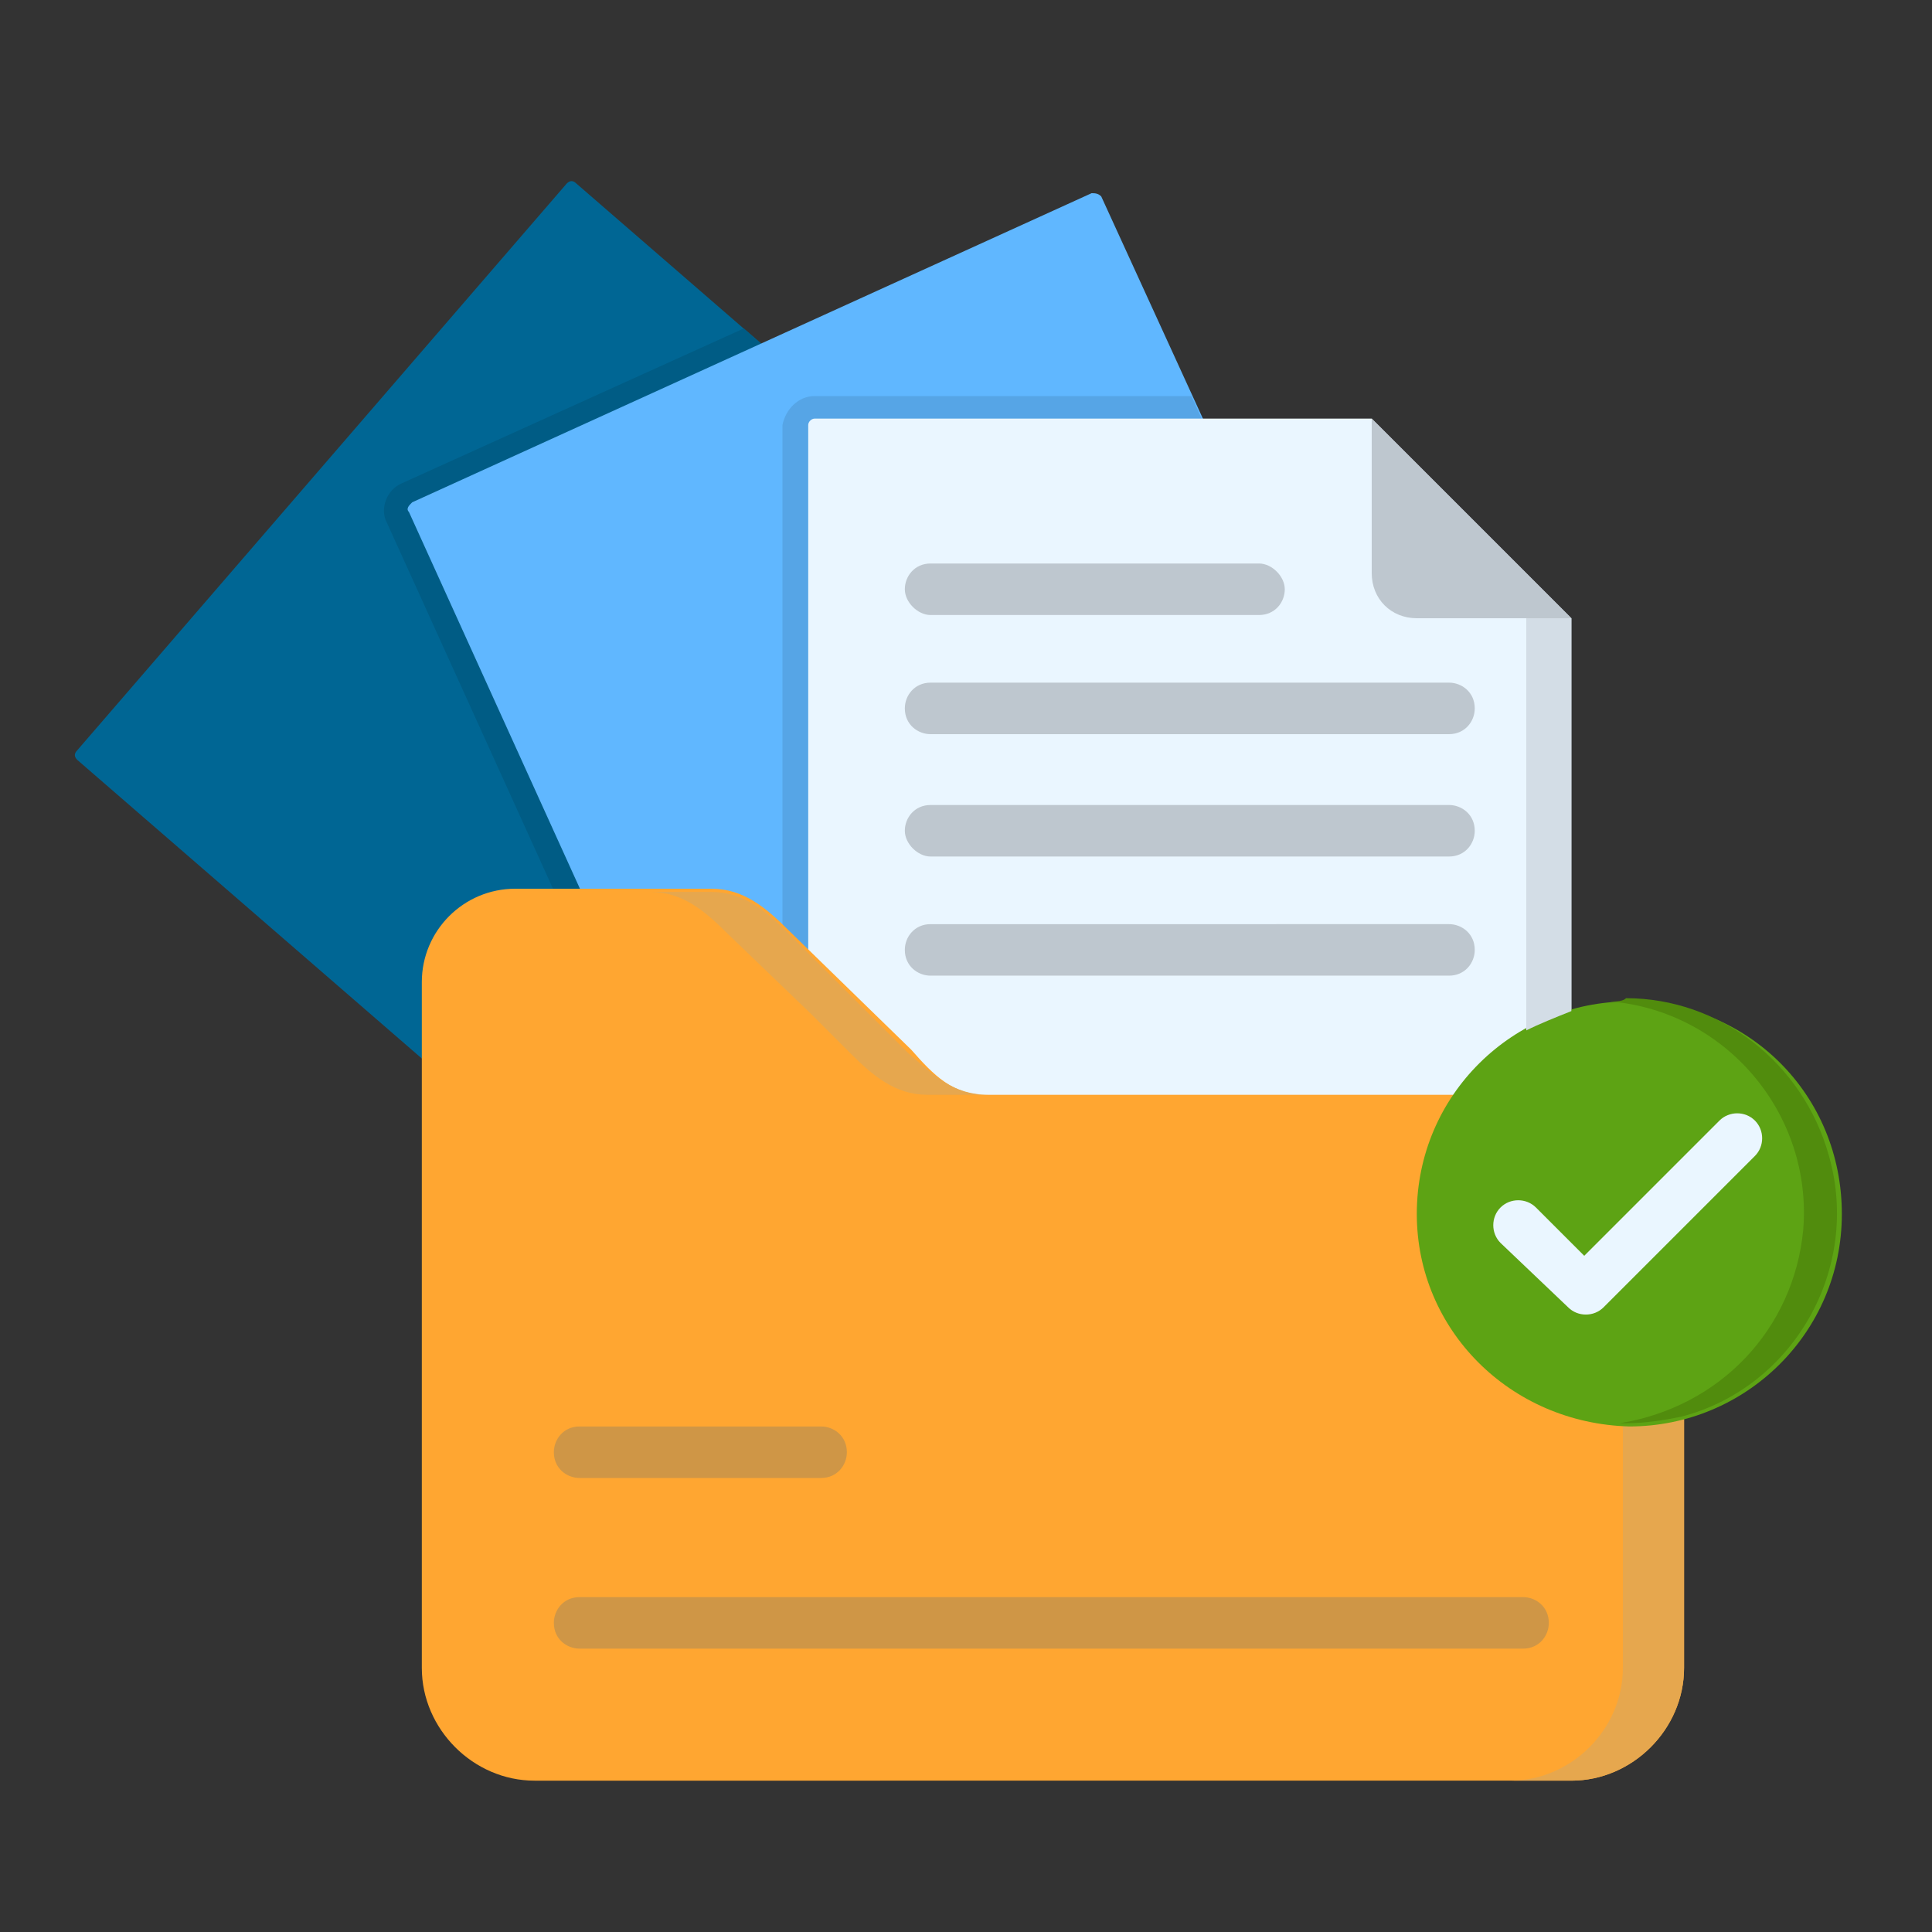
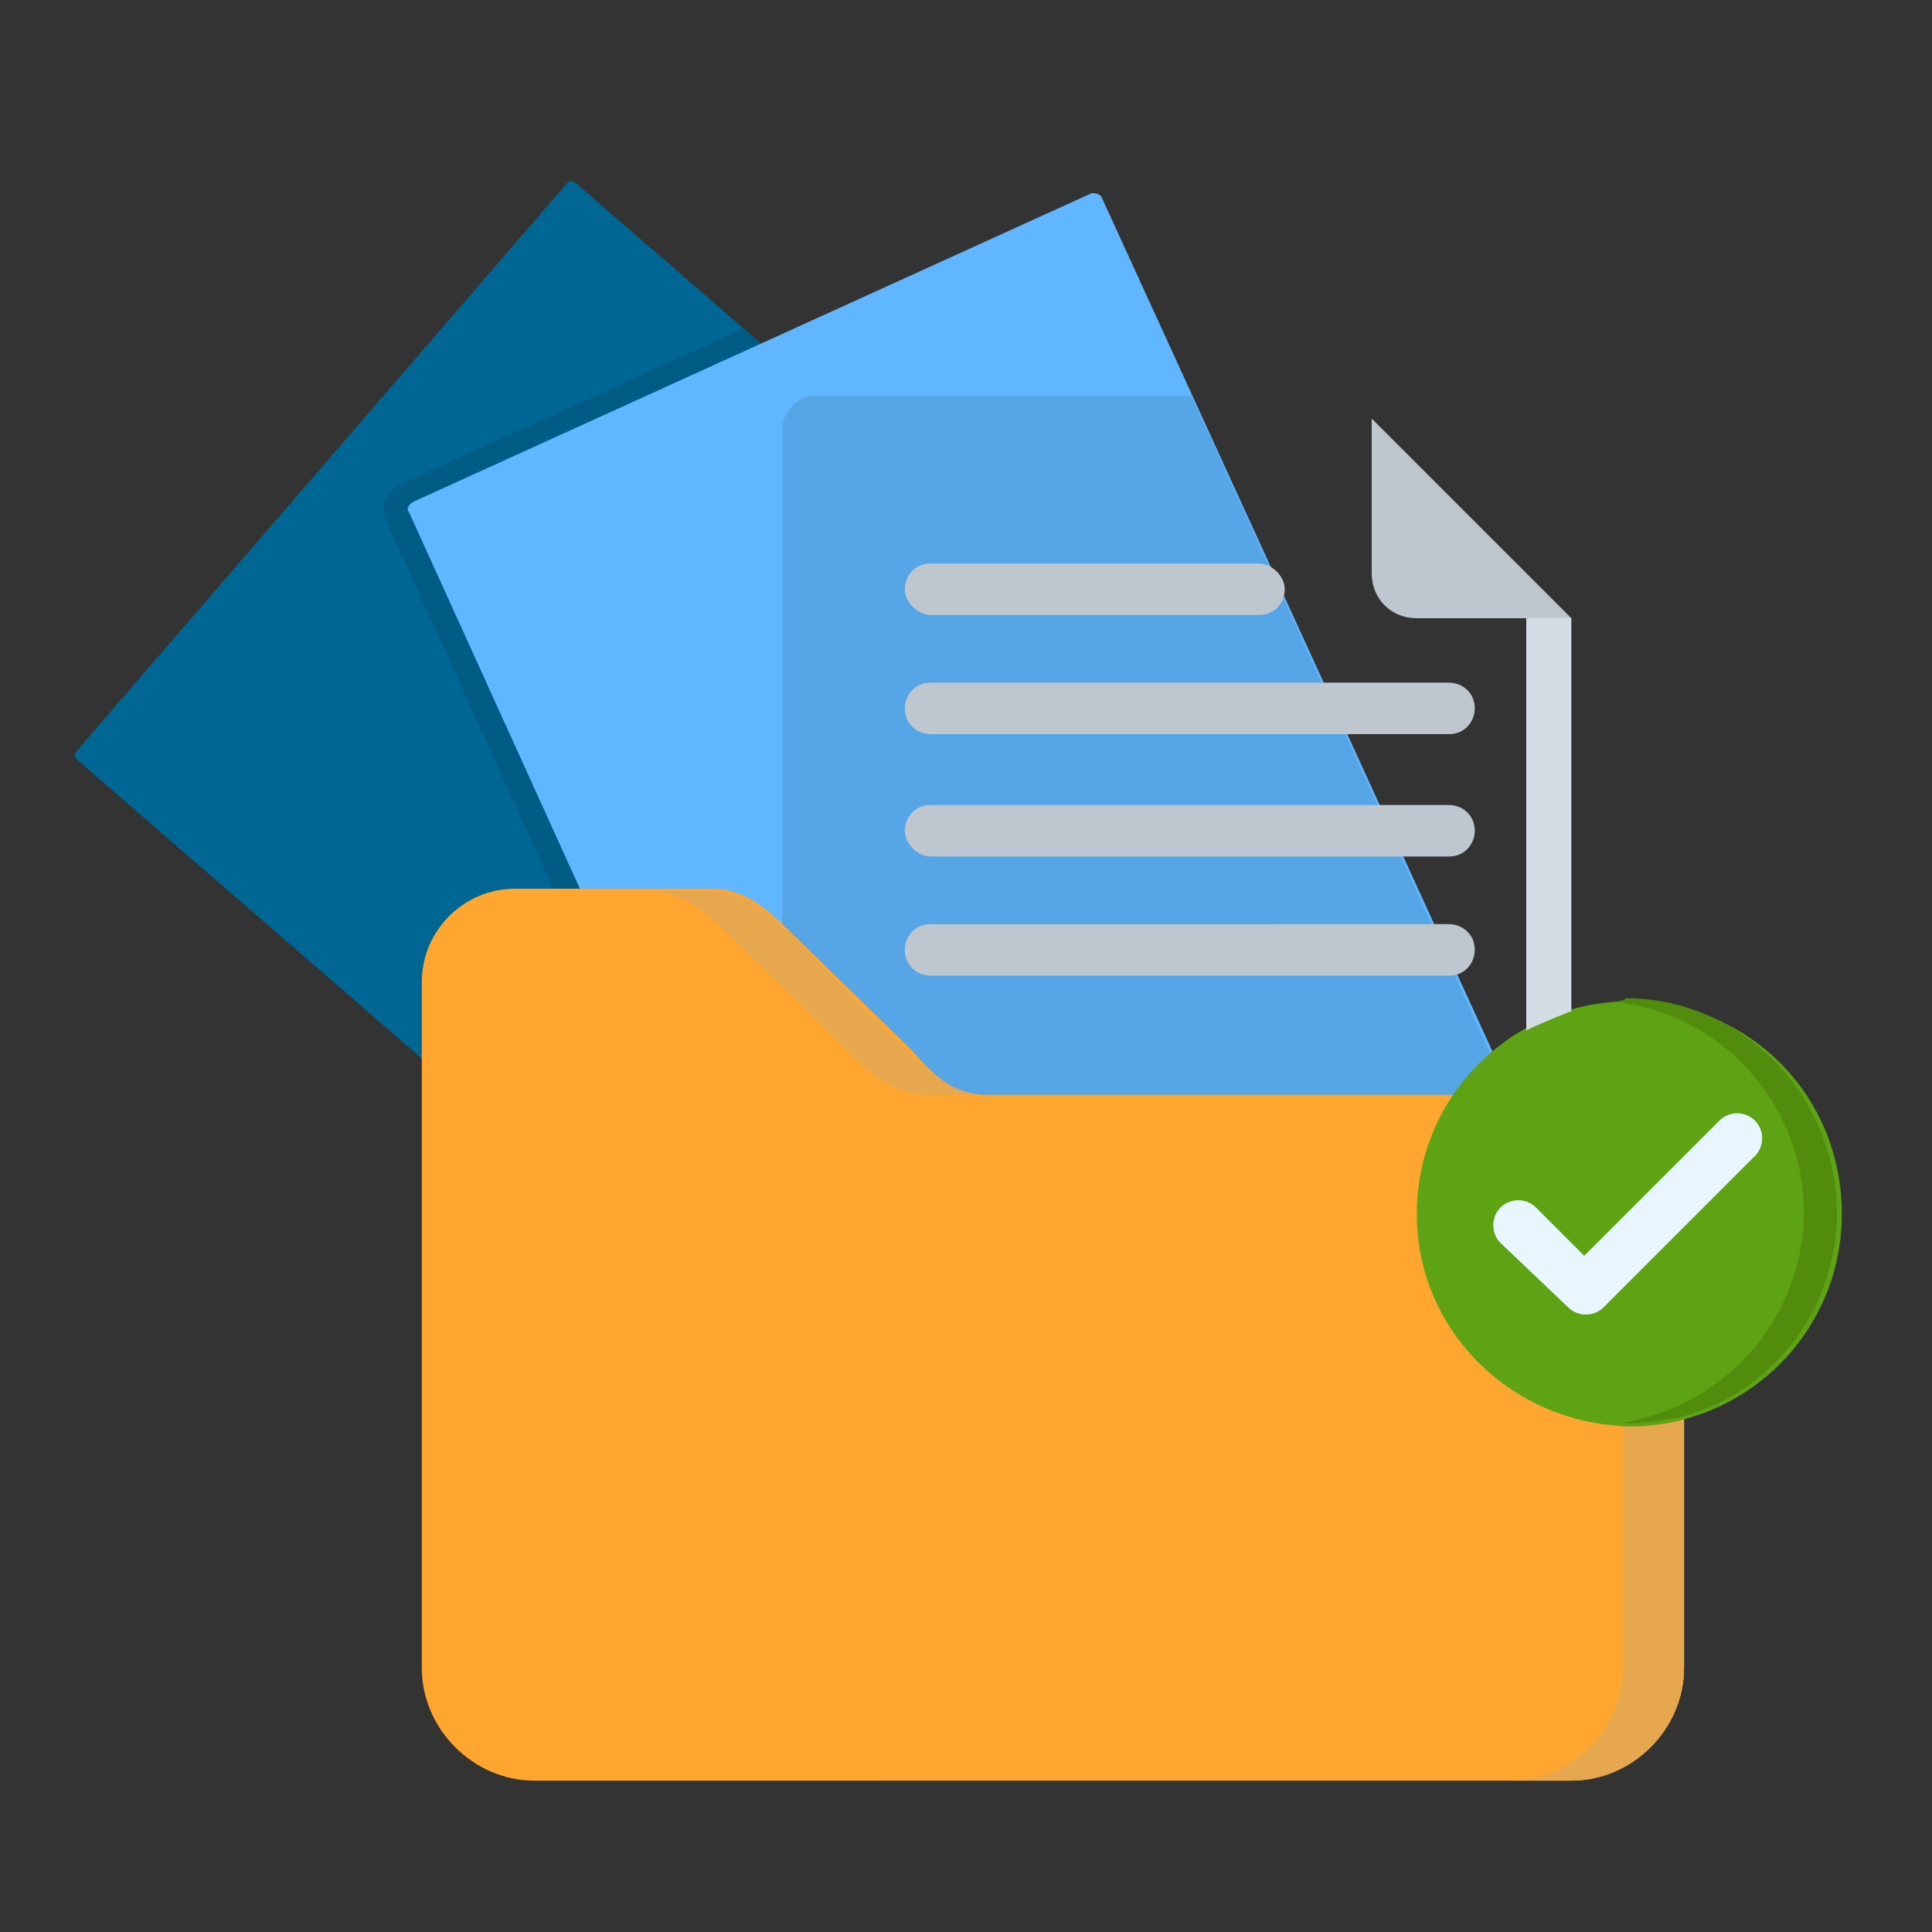
<svg xmlns="http://www.w3.org/2000/svg" version="1.1" id="Layer_1" x="0px" y="0px" width="60px" height="60px" viewBox="0 0 60 60" style="enable-background:new 0 0 60 60;" xml:space="preserve">
  <rect x="0" y="0" width="60" height="60" fill="#333333" stroke="none" />
  <style type="text/css">
	.st0{fill-rule:evenodd;clip-rule:evenodd;fill:#006694;}
	.st1{fill-rule:evenodd;clip-rule:evenodd;fill:#005C85;}
	.st2{fill-rule:evenodd;clip-rule:evenodd;fill:#60B7FF;}
	.st3{fill-rule:evenodd;clip-rule:evenodd;fill:#56A5E6;}
	.st4{fill-rule:evenodd;clip-rule:evenodd;fill:#EAF6FF;}
	.st5{fill-rule:evenodd;clip-rule:evenodd;fill:#BEC7CF;}
	.st6{fill-rule:evenodd;clip-rule:evenodd;fill:#FFA631;}
	.st7{fill:#BEC7CF;}
	.st8{fill:#CF9646;}
	.st9{fill-rule:evenodd;clip-rule:evenodd;fill:#E6A74E;}
	.st10{fill-rule:evenodd;clip-rule:evenodd;fill:#5DA314;}
	.st11{fill:#EAF6FF;}
	.st12{fill-rule:evenodd;clip-rule:evenodd;fill:#518C0D;}
	.st13{fill-rule:evenodd;clip-rule:evenodd;fill:#D3DDE6;}
</style>
  <g>
    <g>
      <path class="st0" d="M2.4,23.3L17.6,5.7c0.1-0.1,0.2-0.1,0.3,0l22.5,19.5c0.1,0.1,0.1,0.2,0,0.3L25.2,43.1c-0.1,0.1-0.2,0.1-0.3,0    L2.4,23.6C2.3,23.5,2.3,23.4,2.4,23.3C2.4,23.3,2.4,23.3,2.4,23.3L2.4,23.3z" />
      <path class="st1" d="M12.5,15l10.6-4.8l17.3,15c0.1,0.1,0.1,0.2,0,0.3L25.2,43.1c-0.1,0.1-0.2,0.1-0.3,0l-1.1-0.9L12,16.2    C11.8,15.8,12,15.2,12.5,15L12.5,15z" />
      <path class="st2" d="M12.8,15.6L33.9,6c0.1,0,0.2,0,0.3,0.1l12.4,27.1c0.1,0.1,0,0.2-0.1,0.3c0,0,0,0,0,0l-21.2,9.6    c-0.1,0-0.2,0-0.3-0.1L12.7,15.9C12.6,15.8,12.7,15.7,12.8,15.6L12.8,15.6z" />
      <path class="st3" d="M25.3,12.3H37l9.5,20.9c0.1,0.1,0,0.2-0.1,0.3c0,0,0,0,0,0l-21.2,9.6c-0.1,0-0.2,0-0.3-0.1l-0.6-1.3V13.2    C24.4,12.7,24.8,12.3,25.3,12.3C25.3,12.3,25.3,12.3,25.3,12.3z" />
-       <path class="st4" d="M25.3,13h17.3l6.2,6.2V43c0,0.1-0.1,0.2-0.2,0.2H25.3c-0.1,0-0.2-0.1-0.2-0.2c0,0,0,0,0,0V13.2    C25.1,13.1,25.2,13,25.3,13C25.3,13,25.3,13,25.3,13z" />
      <path class="st5" d="M42.6,13v4.8c0,0.8,0.6,1.4,1.4,1.4h4.8L42.6,13z" />
      <path class="st6" d="M30.6,34h18.2c1.9,0,3.5,1.6,3.5,3.5v14.3c0,1.9-1.6,3.5-3.5,3.5H16.6c-1.9,0-3.5-1.6-3.5-3.5V30.5    c0-1.6,1.3-2.9,2.9-2.9h6.1c1,0,1.7,0.6,2.4,1.3l3.8,3.7C29,33.4,29.6,34,30.6,34z" />
    </g>
    <path class="st7" d="M28.9,19.1c-0.4,0-0.8-0.4-0.8-0.8c0-0.4,0.3-0.8,0.8-0.8h10.2c0.4,0,0.8,0.4,0.8,0.8c0,0.4-0.3,0.8-0.8,0.8   H28.9z M28.9,30.3c-0.4,0-0.8-0.3-0.8-0.8c0-0.4,0.3-0.8,0.8-0.8c0,0,0,0,0,0H45c0.4,0,0.8,0.3,0.8,0.8c0,0.4-0.3,0.8-0.8,0.8   c0,0,0,0,0,0H28.9z M28.9,26.6c-0.4,0-0.8-0.4-0.8-0.8c0-0.4,0.3-0.8,0.8-0.8H45c0.4,0,0.8,0.3,0.8,0.8c0,0.4-0.3,0.8-0.8,0.8   c0,0,0,0,0,0H28.9z M28.9,22.8c-0.4,0-0.8-0.3-0.8-0.8c0-0.4,0.3-0.8,0.8-0.8c0,0,0,0,0,0H45c0.4,0,0.8,0.3,0.8,0.8   c0,0.4-0.3,0.8-0.8,0.8c0,0,0,0,0,0H28.9z" />
-     <path class="st8" d="M18,45.9c-0.4,0-0.8-0.3-0.8-0.8c0-0.4,0.3-0.8,0.8-0.8h7.5c0.4,0,0.8,0.3,0.8,0.8c0,0.4-0.3,0.8-0.8,0.8H18z    M18,51.2c-0.4,0-0.8-0.3-0.8-0.8c0-0.4,0.3-0.8,0.8-0.8h29.3c0.4,0,0.8,0.3,0.8,0.8c0,0.4-0.3,0.8-0.8,0.8H18z" />
-     <path class="st9" d="M48.8,34.6c1,0.6,1.6,1.7,1.6,2.9v14.3c0,1.9-1.6,3.5-3.5,3.5h1.9c1.9,0,3.5-1.6,3.5-3.5V37.5   c0-0.5-0.1-0.9-0.3-1.3c-0.5-1.3-1.8-2.1-3.2-2.1h-1.9C47.6,34,48.2,34.2,48.8,34.6L48.8,34.6z M28.2,32.7l-3.1-3.1L24.5,29   c-0.7-0.7-1.4-1.3-2.4-1.3h-1.9c1,0,1.7,0.6,2.4,1.3l2.6,2.5l1.2,1.2c0.7,0.7,1.4,1.3,2.4,1.3h1.9C29.6,34,29,33.4,28.2,32.7   L28.2,32.7z" />
+     <path class="st9" d="M48.8,34.6c1,0.6,1.6,1.7,1.6,2.9v14.3c0,1.9-1.6,3.5-3.5,3.5h1.9c1.9,0,3.5-1.6,3.5-3.5V37.5   c0-0.5-0.1-0.9-0.3-1.3c-0.5-1.3-1.8-2.1-3.2-2.1h-1.9C47.6,34,48.2,34.2,48.8,34.6L48.8,34.6z M28.2,32.7l-3.1-3.1L24.5,29   c-0.7-0.7-1.4-1.3-2.4-1.3h-1.9c1,0,1.7,0.6,2.4,1.3l2.6,2.5l1.2,1.2c0.7,0.7,1.4,1.3,2.4,1.3h1.9C29.6,34,29,33.4,28.2,32.7   z" />
    <path class="st10" d="M50.6,44.3c3.6,0,6.6-2.9,6.6-6.6s-2.9-6.6-6.6-6.6c-3.6,0-6.6,2.9-6.6,6.6c0,0,0,0,0,0   C44,41.3,46.9,44.2,50.6,44.3z" />
    <path class="st11" d="M46.6,38.6c-0.3-0.3-0.3-0.8,0-1.1c0.3-0.3,0.8-0.3,1.1,0c0,0,0,0,0,0l1.5,1.5l4.2-4.2c0.3-0.3,0.8-0.3,1.1,0   c0.3,0.3,0.3,0.8,0,1.1l-4.7,4.7c-0.3,0.3-0.8,0.3-1.1,0L46.6,38.6z" />
    <path class="st12" d="M50,31.1c3.6,0.3,6.3,3.5,6,7.1c-0.3,3.1-2.6,5.5-5.7,6c-0.1,0-0.2,0-0.3,0c0.1,0,0.2,0,0.3,0   c0.1,0,0.1,0,0.2,0c0.6,0,1.2-0.1,1.7-0.2c3.5-0.9,5.6-4.6,4.6-8.1c-0.8-2.9-3.4-4.9-6.3-4.9C50.4,31.1,50.2,31.1,50,31.1L50,31.1z   " />
    <path class="st13" d="M47.4,19.2v12.8c0.4-0.2,0.9-0.4,1.4-0.6V19.2H47.4z" />
  </g>
</svg>